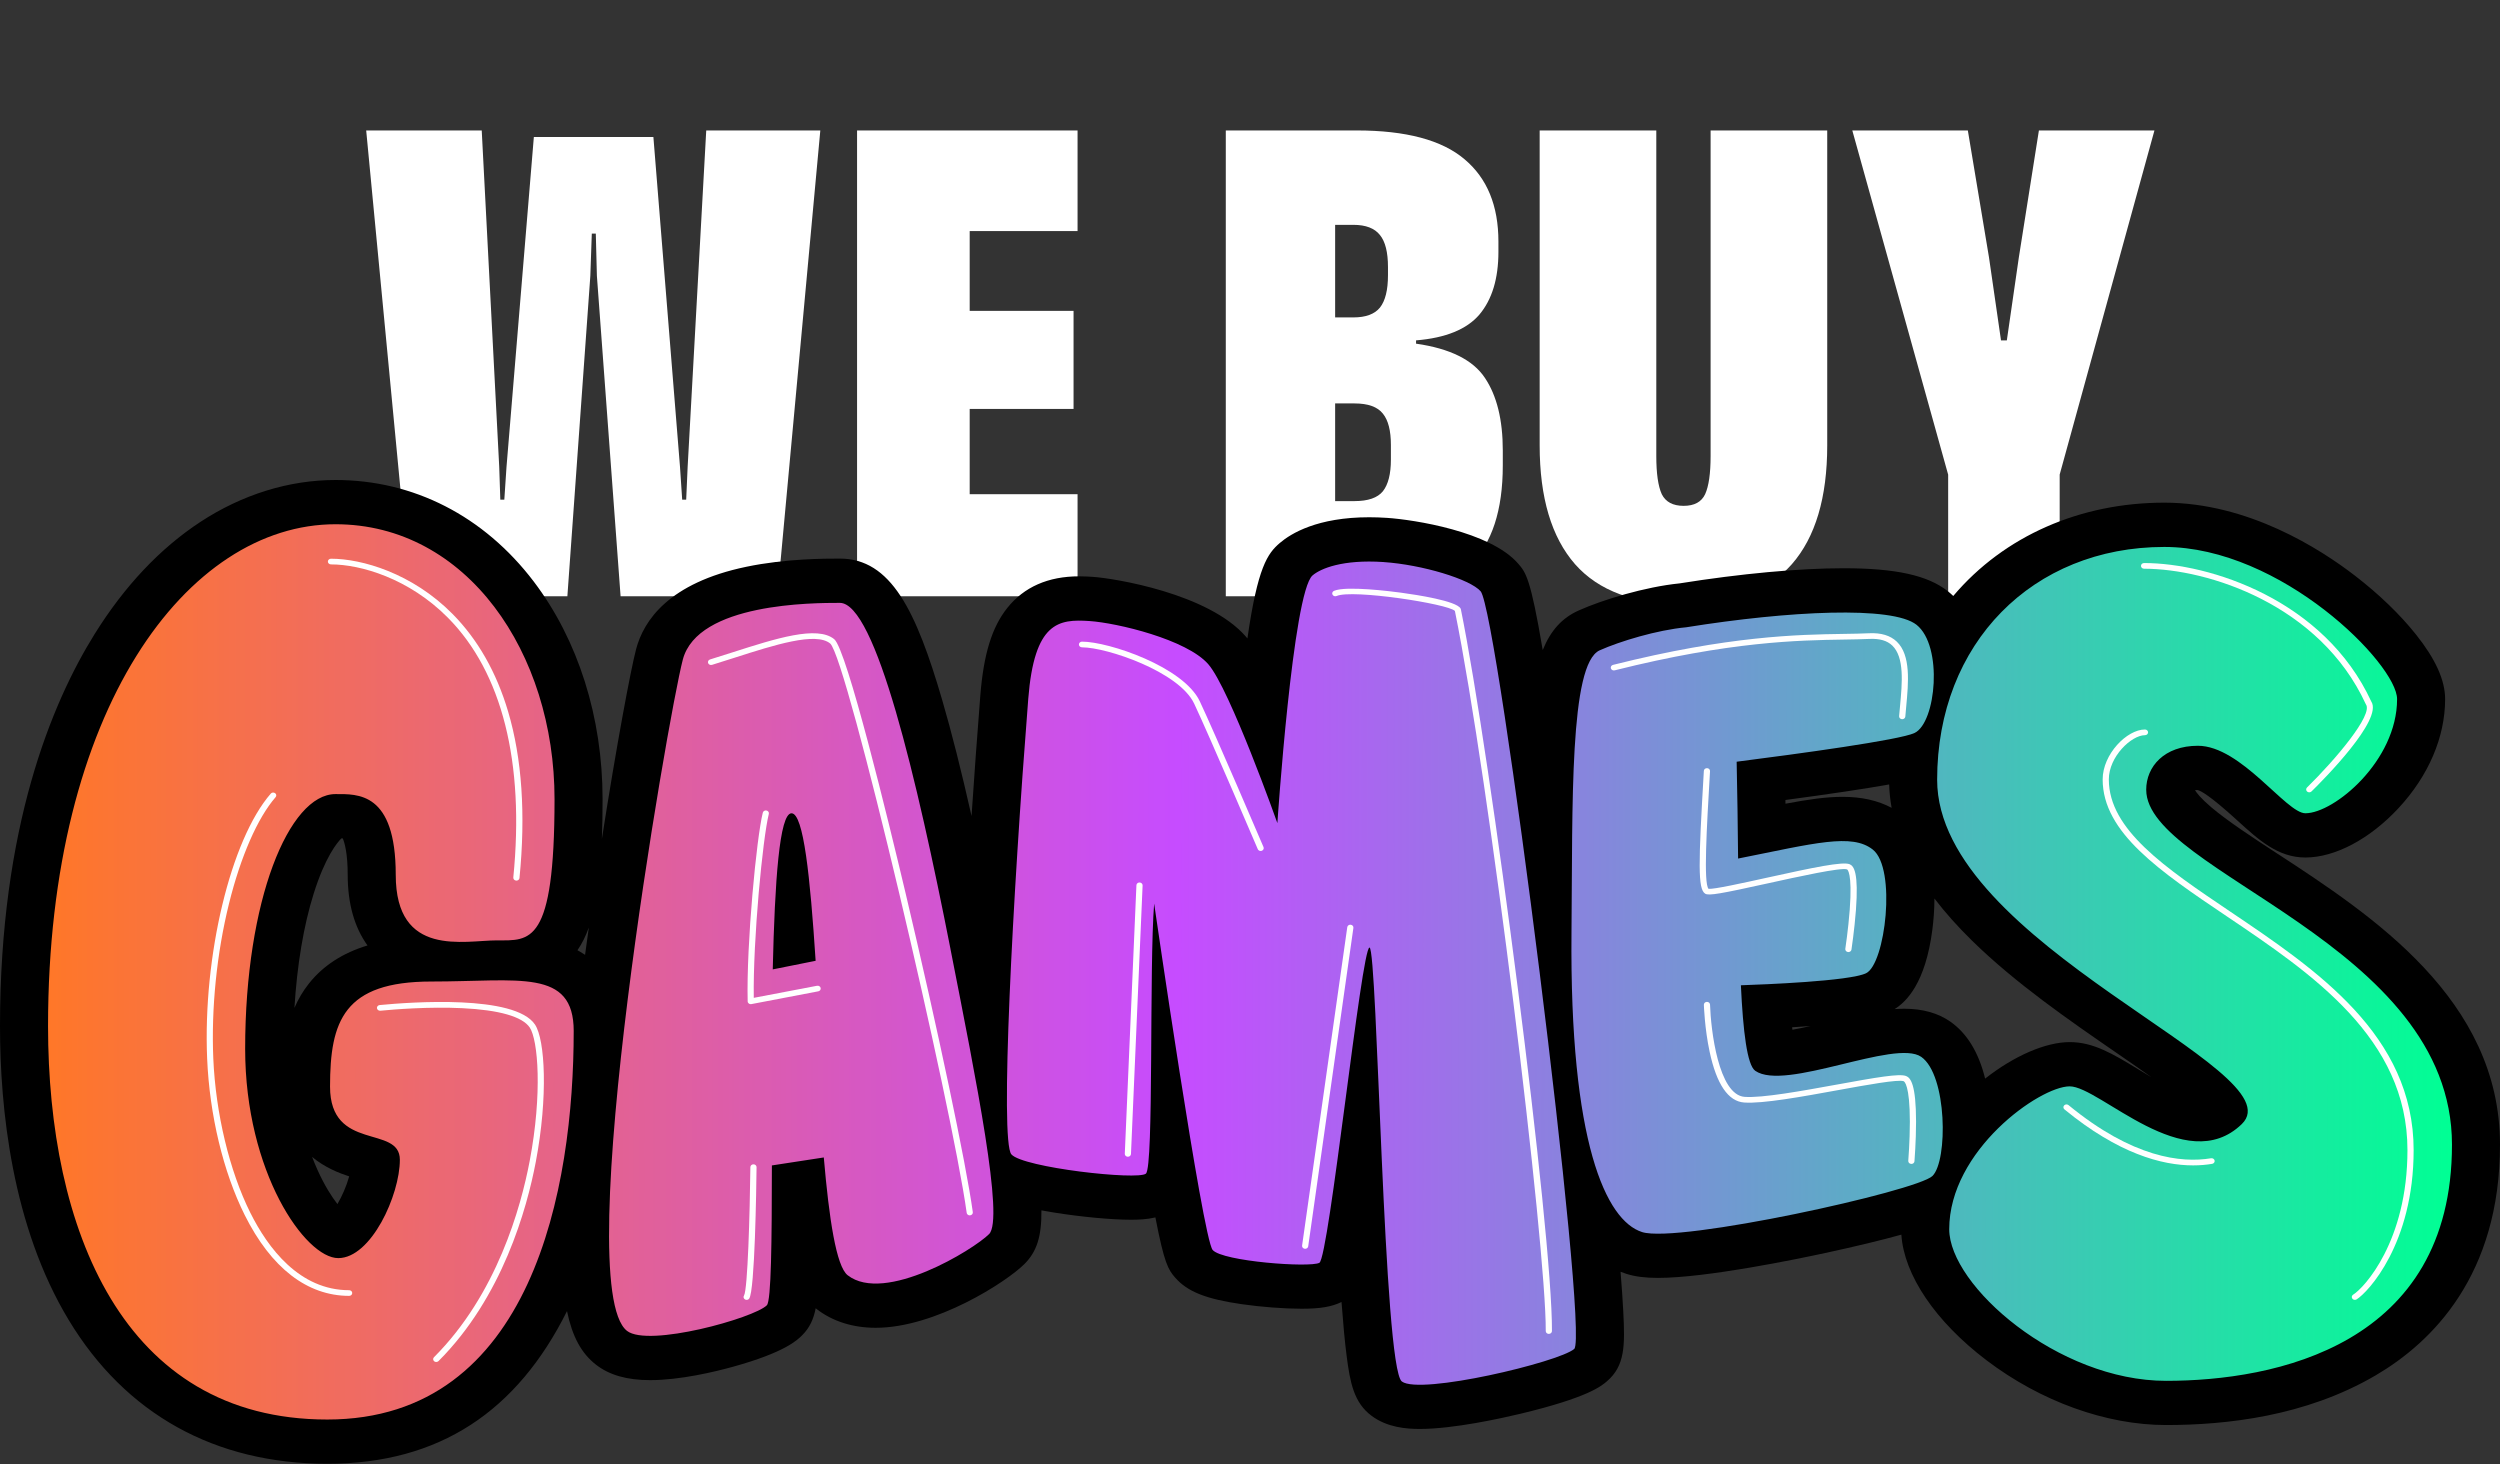
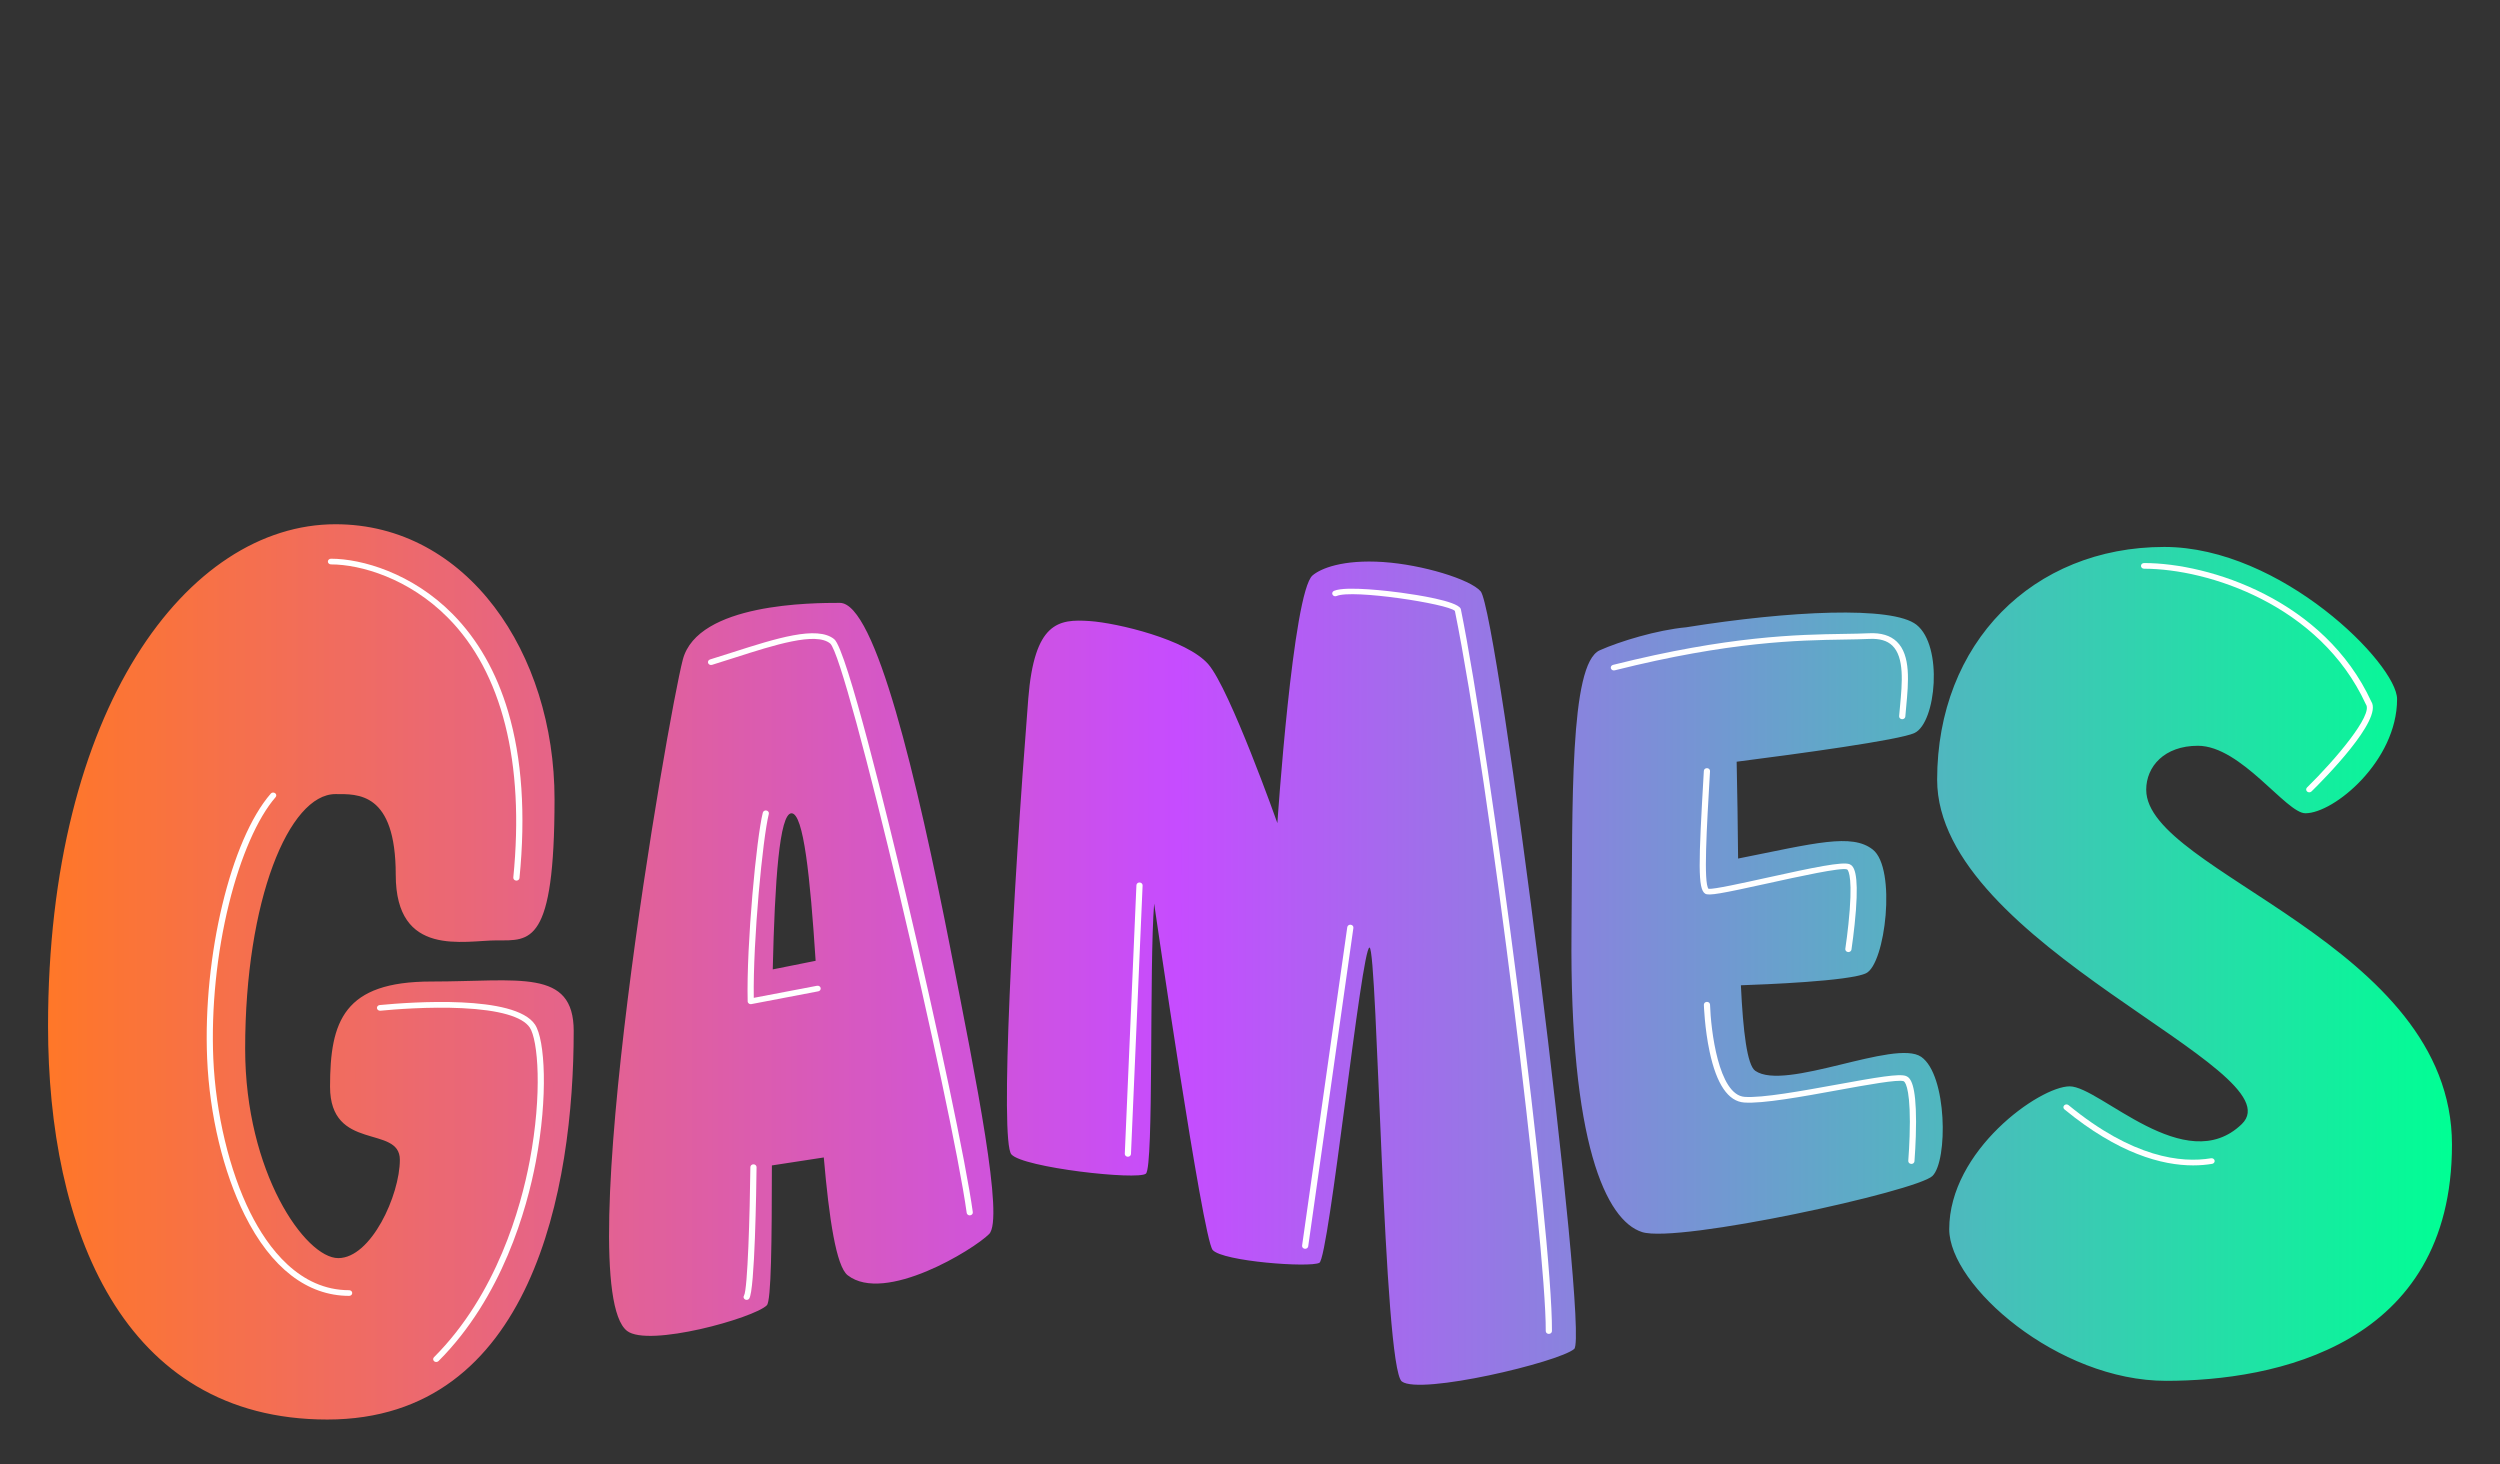
<svg xmlns="http://www.w3.org/2000/svg" width="239" height="140" viewBox="0 0 239 140" fill="none">
  <rect x="0" y="0" width="239" height="140" fill="#333333" stroke="none" />
-   <path d="M39.259 57L35.008 12.471L46.053 12.471L47.726 44.631L47.83 47.767H48.213L48.422 44.631L51.036 13.098L62.464 13.098L65.008 44.631L65.217 47.767H65.6L65.739 44.631L67.516 12.471L78.422 12.471L74.311 57H59.328L57.063 26.373L56.959 22.331H56.576L56.436 26.373L54.241 57L39.259 57ZM81.935 57V12.471L92.702 12.471L92.702 57L81.935 57ZM89.252 57V47.244H103.015V57H89.252ZM89.252 39.091V29.718L102.632 29.718V39.091H89.252ZM89.252 22.088V12.471L103.015 12.471V22.088L89.252 22.088ZM125.061 57V47.906H129.486C130.787 47.906 131.692 47.593 132.204 46.965C132.715 46.315 132.97 45.304 132.97 43.934V42.54C132.97 41.17 132.715 40.171 132.204 39.544C131.692 38.893 130.787 38.568 129.486 38.568H124.573V30.345H129.381C130.566 30.345 131.414 30.032 131.925 29.404C132.436 28.754 132.691 27.721 132.691 26.303V25.537C132.691 24.12 132.436 23.098 131.925 22.471C131.414 21.82 130.566 21.495 129.381 21.495H124.573V12.471L129.695 12.471C134.41 12.471 137.848 13.389 140.008 15.223C142.169 17.035 143.249 19.66 143.249 23.098V24.074C143.249 26.629 142.645 28.626 141.437 30.067C140.229 31.483 138.208 32.308 135.374 32.54V32.854C138.626 33.319 140.821 34.41 141.959 36.129C143.098 37.825 143.667 40.136 143.667 43.063V44.491C143.667 48.789 142.633 51.948 140.566 53.969C138.498 55.99 135.154 57 130.531 57H125.061ZM117.186 57L117.186 12.471L127.639 12.471L127.639 57H117.186ZM160.955 57.767C156.286 57.767 152.825 56.489 150.572 53.934C148.319 51.355 147.192 47.569 147.192 42.575V12.471L158.342 12.471V43.586C158.342 45.258 158.516 46.477 158.865 47.244C159.236 47.987 159.933 48.359 160.955 48.359C161.977 48.359 162.663 47.987 163.011 47.244C163.359 46.477 163.534 45.258 163.534 43.586V12.471L174.683 12.471V42.575C174.683 47.569 173.557 51.355 171.304 53.934C169.05 56.489 165.601 57.767 160.955 57.767ZM186.453 46.129L177.08 12.471L188.125 12.471L190.146 24.596L191.296 32.54H191.853L193.003 24.596L194.919 12.471L205.965 12.471L196.696 46.129H186.453ZM186.244 57V35.676H196.905V57H186.244Z" fill="white" />
  <g clip-path="url(#clip0_1014_7477)">
-     <path d="M217.741 81.627L217.342 82.143L217.739 81.625C215.279 80.015 212.956 78.496 211.393 77.17C210.388 76.316 209.99 75.785 209.839 75.538C209.896 75.531 209.971 75.528 210.067 75.526C210.36 75.569 211.252 76.028 213.939 78.482C215.909 80.28 217.769 81.978 220.392 81.978C223.225 81.978 226.554 80.213 229.301 77.255C232.172 74.163 233.754 70.462 233.754 66.833C233.754 65.028 232.839 63.002 230.954 60.642C229.437 58.74 227.438 56.812 225.171 55.063C221.783 52.446 214.902 48.054 206.903 48.054C198.904 48.054 191.604 51.215 186.732 56.975C186.563 56.812 186.388 56.66 186.209 56.517C184.294 54.999 181.221 54.324 176.246 54.324C171.988 54.324 166.418 54.838 160.56 55.772C157.284 56.103 153.23 57.325 150.916 58.364C149.348 59.067 148.252 60.252 147.485 62.146C146.318 55.241 145.869 54.726 145.127 53.872C142.453 50.802 135.175 49.682 132.597 49.508C132.018 49.47 131.444 49.45 130.893 49.45C125.96 49.45 123.424 50.99 122.351 51.909C121.171 52.921 120.236 54.215 119.252 61.037C119.199 60.972 119.146 60.908 119.095 60.848C115.506 56.727 106.515 55.284 104.481 55.148C104.16 55.126 103.674 55.097 103.156 55.097C100.205 55.097 97.897 56.114 96.297 58.119C94.827 59.96 94.032 62.541 93.719 66.487C93.42 70.279 93.135 74.188 92.879 78.009C91.893 73.637 90.968 69.983 90.075 66.924C87.574 58.36 85.172 53.401 80.288 53.401C78.869 53.401 75.103 53.401 71.347 54.184C63.942 55.726 61.53 59.321 60.81 62.066C60.292 64.038 58.932 71.294 57.539 80.213C57.585 79.049 57.606 77.781 57.606 76.394C57.606 68.566 55.267 61.176 51.018 55.585C46.264 49.334 39.537 45.888 32.075 45.888C27.62 45.888 23.154 47.275 19.154 49.897C15.303 52.424 11.903 56.029 9.049 60.611C4.921 67.241 0 79.127 0 98.095C0 105.948 1.139 117.198 6.566 126.188C11.995 135.182 20.545 139.936 31.29 139.936C42.036 139.936 49.442 134.895 54.206 125.342C54.714 127.79 55.583 129.378 56.971 130.46C58.246 131.457 59.942 131.941 62.152 131.941C65.024 131.941 68.35 131.14 70.077 130.661C75.054 129.284 76.24 128.099 76.687 127.651C77.417 126.92 77.779 126.101 77.98 125.07C78.007 125.094 78.037 125.115 78.064 125.137C79.572 126.315 81.525 126.937 83.718 126.937C89.424 126.937 96.201 122.574 97.936 120.84C99.113 119.663 99.581 118.23 99.561 115.712C99.939 115.781 100.337 115.85 100.75 115.917C103.357 116.336 106.25 116.607 108.119 116.607C108.839 116.607 109.65 116.577 110.456 116.386C111.307 120.787 111.68 121.376 112.345 122.139C113.51 123.477 115.299 124.191 118.723 124.682C120.582 124.95 122.774 125.115 124.443 125.115C126.208 125.115 127.298 124.934 128.248 124.472C128.408 126.607 128.567 128.3 128.738 129.623C129.067 132.18 129.429 134.089 131.123 135.352C132.632 136.478 134.48 136.608 135.739 136.608C138.947 136.608 143.533 135.591 145.357 135.155C151.806 133.607 153.077 132.519 153.62 132.053C155.359 130.564 155.351 128.637 155.184 125.364C155.131 124.325 155.044 123.056 154.926 121.581C155.107 121.653 155.292 121.719 155.477 121.778C156.31 122.045 157.274 122.168 158.508 122.168C163.134 122.168 171.91 120.347 174.489 119.788C177.378 119.163 179.82 118.574 181.77 118.032C182.021 121.885 185.022 126.331 189.902 130.036C195.089 133.975 201.348 136.233 207.076 136.233C212.804 136.233 220.403 135.412 227.092 131.497C232.524 128.318 239 121.907 239 109.425C239 95.523 226.712 87.488 217.739 81.621L217.741 81.627ZM173.078 98.091C172.476 98.227 171.888 98.35 171.355 98.443C171.345 98.367 171.337 98.287 171.327 98.207C171.955 98.169 172.537 98.131 173.078 98.091ZM205.663 102.974C205.219 102.713 204.788 102.45 204.392 102.209C202.017 100.765 200.142 99.625 197.865 99.625C195.589 99.625 192.58 100.913 189.778 103.115C189.164 100.611 188.045 98.78 186.443 97.662C185.276 96.848 183.798 96.435 182.051 96.435C181.748 96.435 181.441 96.447 181.126 96.469C182.244 95.771 184.074 94.004 184.735 88.866C184.837 88.061 184.932 87.022 184.932 85.897C185.955 87.24 187.167 88.596 188.55 89.95C192.716 94.026 197.826 97.546 202.334 100.652C203.389 101.379 204.552 102.18 205.665 102.974H205.663ZM180.839 77.228C179.517 76.523 177.968 76.177 176.148 76.177C174.58 76.177 172.864 76.425 170.692 76.836C170.692 76.717 170.688 76.599 170.686 76.479C175.02 75.897 178.283 75.41 180.605 74.993C180.626 75.736 180.705 76.483 180.839 77.226V77.228ZM55.204 90.845C55.422 90.526 55.621 90.185 55.802 89.825C55.979 89.471 56.142 89.089 56.29 88.672C56.17 89.538 56.05 90.41 55.934 91.282C55.77 91.171 55.603 91.068 55.43 90.97C55.355 90.927 55.28 90.885 55.204 90.845ZM29.547 94.008C28.959 94.747 28.502 95.534 28.148 96.355C28.396 92.273 29.027 88.487 29.99 85.424C31.088 81.927 32.231 80.552 32.636 80.148C32.685 80.148 32.731 80.148 32.77 80.151C32.945 80.57 33.24 81.578 33.24 83.631C33.24 86.374 33.876 88.641 35.133 90.386C32.77 91.099 30.895 92.315 29.547 94.01V94.008ZM33.382 112.461C33.118 113.418 32.687 114.378 32.258 115.109C31.733 114.434 31.042 113.379 30.344 111.824C30.165 111.427 29.997 111.021 29.838 110.606C31.066 111.625 32.43 112.154 33.38 112.461H33.382Z" fill="black" />
    <path d="M54.846 98.579C54.846 113.526 50.92 135.707 31.29 135.707C11.661 135.707 4.593 117.383 4.593 98.097C4.593 67.718 17.941 50.118 32.075 50.118C44.639 50.118 53.014 62.414 53.014 76.398C53.014 90.381 50.658 89.899 47.518 89.899C44.377 89.899 37.833 91.586 37.833 83.631C37.833 75.676 34.169 75.915 32.075 75.915C27.626 75.915 23.437 86.042 23.437 100.266C23.437 112.08 29.195 120.276 32.337 120.276C35.479 120.276 38.226 114.249 38.226 110.873C38.226 107.496 31.552 110.15 31.552 103.882C31.552 97.615 32.86 93.834 41.237 93.834C49.613 93.834 54.847 92.552 54.847 98.579H54.846ZM90.866 90.733C93.359 103.411 95.996 116.539 94.559 117.976C93.07 119.466 84.579 124.68 81.037 121.913C79.943 121.059 79.261 116.519 78.755 110.653L73.792 111.415C73.787 118.688 73.731 124.367 73.31 124.785C72.086 126.009 61.986 128.829 59.942 127.232C54.424 122.922 63.852 68.488 65.276 63.061C66.701 57.635 77.742 57.635 80.29 57.635C83.688 57.635 87.639 74.31 90.868 90.731L90.866 90.733ZM77.974 91.853C77.454 83.854 76.823 77.75 75.67 77.75C74.516 77.75 74.07 84.206 73.875 92.674L77.974 91.853ZM132.262 53.731C128.339 53.468 126.243 54.356 125.48 55.01C123.599 56.622 122.117 78.689 122.117 78.689C122.117 78.689 117.572 65.864 115.513 63.5C113.455 61.136 106.802 59.549 104.148 59.371C101.206 59.174 98.882 59.456 98.302 66.799C96.799 85.804 95.583 109.089 96.689 110.358C97.792 111.627 108.784 112.854 109.549 112.199C110.315 111.545 109.856 92.427 110.336 86.381C110.336 86.381 114.976 118.402 115.931 119.498C116.885 120.593 125.216 121.207 126.131 120.725C127.046 120.243 130.165 90.535 130.926 90.586C131.69 90.636 132.258 130.759 134.018 132.071C135.777 133.384 149.025 130.221 150.493 128.961C151.963 127.703 143.205 58.427 141.548 56.526C140.544 55.373 135.971 53.983 132.266 53.733L132.262 53.731ZM183.668 101.035C181.179 99.298 170.66 104.362 167.803 102.37C167.026 101.828 166.638 98.617 166.429 94.192C168.6 94.12 176.789 93.803 178.391 93.045C180.241 92.17 181.323 83.028 179.042 81.222C177.041 79.636 173.505 80.61 166.162 82.078C166.126 78.917 166.095 75.738 166.024 72.82C171.943 72.062 181.606 70.748 183.029 70.074C185.099 69.093 185.774 61.753 183.22 59.73C180.916 57.905 171.026 58.392 161.197 59.969C158.423 60.225 154.842 61.314 152.929 62.171C150.031 63.471 150.349 76.871 150.235 89.114C150.048 109.271 153.533 116.685 156.983 117.786C160.432 118.886 183.261 113.878 184.745 112.421C186.228 110.963 186.158 102.771 183.67 101.035H183.668ZM205.177 75.506C205.177 73.276 206.911 71.296 210.118 71.296C214.244 71.296 218.562 77.748 220.393 77.748C223.15 77.748 229.161 72.742 229.161 66.835C229.161 63.491 218.075 52.288 206.905 52.288C194.351 52.288 185.191 61.466 185.191 74.543C185.191 90.343 219.711 102.238 214.315 107.462C208.92 112.685 200.742 103.855 197.863 103.855C194.985 103.855 186.346 109.986 186.346 117.514C186.346 122.889 196.712 132.008 207.078 132.008C217.444 132.008 234.409 128.664 234.409 109.43C234.409 90.196 205.179 83.423 205.179 75.506H205.177Z" fill="url(#paint0_linear_1014_7477)" />
    <path d="M49.367 84.186C49.367 84.186 49.35 84.186 49.34 84.186C49.178 84.171 49.059 84.039 49.072 83.89C50.164 72.871 48 64.279 42.813 59.047C39.09 55.289 34.468 53.957 31.64 53.957C31.477 53.957 31.345 53.836 31.345 53.685C31.345 53.535 31.477 53.413 31.64 53.413C34.588 53.413 39.397 54.793 43.25 58.681C45.67 61.122 47.463 64.267 48.576 68.026C49.901 72.492 50.265 77.848 49.663 83.941C49.649 84.082 49.519 84.188 49.369 84.188L49.367 84.186Z" fill="white" />
    <path d="M33.382 123.885C29.372 123.885 25.916 121.213 23.394 116.158C21.342 112.045 20.033 106.595 19.803 101.203C19.386 91.394 22.058 80.267 25.887 75.868C25.989 75.751 26.174 75.732 26.302 75.827C26.43 75.921 26.45 76.091 26.347 76.209C24.626 78.186 23.002 81.898 21.891 86.395C20.72 91.133 20.189 96.384 20.391 101.181C20.614 106.427 21.936 111.94 23.927 115.931C25.613 119.312 28.624 123.343 33.378 123.343C33.541 123.343 33.673 123.464 33.673 123.614C33.673 123.765 33.541 123.886 33.378 123.886L33.382 123.885Z" fill="white" />
    <path d="M41.705 130.208C41.634 130.208 41.562 130.185 41.505 130.136C41.385 130.034 41.377 129.862 41.487 129.752C47.494 123.743 49.8 115.417 50.639 110.987C51.868 104.498 51.431 99.411 50.645 98.233C49.948 97.192 47.718 96.55 44.2 96.382C40.997 96.226 37.65 96.5 36.361 96.625C36.202 96.638 36.054 96.532 36.036 96.382C36.019 96.233 36.137 96.099 36.3 96.083C39.297 95.795 49.224 95.075 51.146 97.948C52.106 99.383 52.41 104.814 51.221 111.081C50.369 115.569 48.029 124.01 41.922 130.119C41.863 130.177 41.784 130.206 41.705 130.206V130.208Z" fill="white" />
    <path d="M92.71 116.191C92.564 116.191 92.436 116.091 92.417 115.953C90.992 105.644 80.965 62.829 79.361 61.515C77.988 60.392 74.031 61.658 70.201 62.886C69.501 63.11 68.775 63.342 68.068 63.56C67.913 63.607 67.746 63.531 67.695 63.388C67.643 63.244 67.726 63.09 67.882 63.043C68.586 62.828 69.308 62.596 70.007 62.371C74.18 61.035 78.121 59.772 79.753 61.108C80.951 62.088 84.918 78.402 86.569 85.369C89.654 98.396 92.36 111.228 93.001 115.882C93.021 116.031 92.907 116.167 92.745 116.187C92.734 116.187 92.72 116.189 92.708 116.189L92.71 116.191Z" fill="white" />
    <path d="M71.772 95.999C71.705 95.999 71.64 95.98 71.589 95.94C71.52 95.889 71.478 95.813 71.477 95.733C71.347 90.267 72.325 80.064 72.925 77.688C72.962 77.541 73.12 77.451 73.279 77.485C73.438 77.519 73.537 77.665 73.499 77.811C72.917 80.119 71.976 89.893 72.061 95.394L78.106 94.24C78.265 94.209 78.422 94.303 78.454 94.45C78.487 94.597 78.385 94.742 78.226 94.771L71.833 95.992C71.813 95.996 71.793 95.998 71.774 95.998L71.772 95.999Z" fill="white" />
    <path d="M71.378 124.267C71.321 124.267 71.264 124.252 71.215 124.222C71.079 124.138 71.042 123.97 71.132 123.845C71.478 123.259 71.687 116.007 71.736 111.576C71.736 111.427 71.87 111.308 72.031 111.308H72.035C72.199 111.308 72.329 111.433 72.327 111.583C72.305 113.55 72.167 123.395 71.622 124.147C71.565 124.225 71.473 124.269 71.376 124.269L71.378 124.267Z" fill="white" />
-     <path d="M120.519 81.353C120.401 81.353 120.291 81.288 120.244 81.181C120.199 81.074 115.647 70.42 114.162 67.266C112.723 64.214 105.813 61.885 103.44 61.885C103.276 61.885 103.145 61.764 103.145 61.613C103.145 61.463 103.276 61.341 103.44 61.341C105.998 61.341 113.15 63.752 114.703 67.051C116.192 70.213 120.746 80.874 120.793 80.983C120.852 81.123 120.777 81.28 120.626 81.335C120.59 81.347 120.553 81.353 120.517 81.353H120.519Z" fill="white" />
    <path d="M107.826 110.585C107.826 110.585 107.818 110.585 107.814 110.585C107.651 110.579 107.525 110.452 107.53 110.302L108.642 84.626C108.648 84.476 108.784 84.356 108.949 84.365C109.113 84.371 109.238 84.498 109.233 84.648L108.121 110.324C108.115 110.47 107.983 110.585 107.826 110.585Z" fill="white" />
    <path d="M124.773 119.384C124.762 119.384 124.748 119.384 124.734 119.382C124.573 119.362 124.459 119.226 124.48 119.078L128.799 88.637C128.821 88.489 128.967 88.383 129.13 88.403C129.291 88.423 129.405 88.559 129.384 88.708L125.065 119.149C125.045 119.286 124.919 119.386 124.772 119.386L124.773 119.384Z" fill="white" />
    <path d="M148.067 127.522C147.904 127.522 147.772 127.399 147.774 127.248C147.829 119.216 142.39 74.694 139.088 58.405C138.419 57.722 129.279 56.317 127.782 56.977C127.634 57.042 127.459 56.984 127.388 56.848C127.318 56.712 127.381 56.551 127.528 56.486C128.673 55.982 133.055 56.54 133.923 56.658C135.499 56.872 139.208 57.444 139.63 58.169C139.643 58.193 139.653 58.22 139.659 58.247C142.487 72.156 148.431 117.829 148.366 127.25C148.366 127.401 148.232 127.52 148.071 127.52L148.067 127.522Z" fill="white" />
    <path d="M181.852 68.756C181.852 68.756 181.838 68.756 181.83 68.756C181.667 68.745 181.545 68.615 181.557 68.464C181.583 68.153 181.612 67.828 181.644 67.498C181.848 65.314 182.078 62.839 180.9 61.713C180.406 61.242 179.698 61.037 178.727 61.08C177.992 61.115 177.199 61.127 176.282 61.142C171.949 61.211 165.4 61.314 154.361 64.085C154.206 64.125 154.043 64.04 153.999 63.895C153.956 63.75 154.049 63.602 154.206 63.562C165.318 60.772 171.909 60.669 176.272 60.6C177.183 60.586 177.97 60.573 178.698 60.538C179.835 60.486 180.715 60.752 181.327 61.336C182.692 62.639 182.45 65.245 182.234 67.546C182.202 67.874 182.173 68.194 182.149 68.504C182.137 68.647 182.008 68.756 181.856 68.756H181.852Z" fill="white" />
    <path d="M176.705 91.017C176.691 91.017 176.677 91.017 176.663 91.015C176.502 90.993 176.39 90.856 176.412 90.707C176.414 90.689 176.695 88.844 176.835 86.968C177.1 83.381 176.6 83.126 176.581 83.116C176.053 82.894 171.827 83.827 169.031 84.443C164.535 85.433 163.356 85.654 163.014 85.435C162.307 84.983 162.364 82.66 162.888 73.693C162.895 73.543 163.035 73.429 163.198 73.436C163.362 73.443 163.486 73.572 163.478 73.722C163.155 79.232 162.852 84.441 163.336 84.972C163.83 85.032 166.632 84.412 168.895 83.914C173.391 82.922 176.17 82.343 176.831 82.622C177.246 82.799 177.691 83.457 177.427 87.006C177.285 88.902 177.002 90.763 177 90.783C176.978 90.919 176.852 91.017 176.709 91.017H176.705Z" fill="white" />
    <path d="M182.726 111.268C182.726 111.268 182.71 111.268 182.702 111.268C182.539 111.257 182.419 111.126 182.431 110.976C182.431 110.958 182.582 109.115 182.582 107.237C182.58 103.703 182.049 103.389 181.99 103.365C181.484 103.166 178.407 103.726 175.692 104.221C172.325 104.835 168.508 105.531 166.739 105.401C165.216 105.29 164.106 103.659 163.441 100.552C162.961 98.316 162.89 96.079 162.89 96.058C162.886 95.907 163.014 95.782 163.177 95.778C163.179 95.778 163.183 95.778 163.185 95.778C163.344 95.778 163.476 95.894 163.48 96.043C163.551 98.434 164.283 104.678 166.786 104.861C168.472 104.982 172.248 104.295 175.577 103.69C179.393 102.994 181.583 102.613 182.224 102.869C182.665 103.043 183.173 103.699 183.175 107.242C183.175 109.14 183.023 111.001 183.023 111.021C183.011 111.165 182.882 111.273 182.73 111.273L182.726 111.268Z" fill="white" />
    <path d="M220.763 75.747C220.691 75.747 220.618 75.723 220.561 75.673C220.443 75.569 220.437 75.397 220.547 75.288C223.306 72.582 226.881 68.33 226.186 67.346C226.177 67.333 226.169 67.319 226.163 67.304C221.794 57.816 211.096 54.37 204.973 54.37C204.809 54.37 204.677 54.249 204.677 54.099C204.677 53.948 204.809 53.827 204.973 53.827C211.25 53.827 222.212 57.354 226.698 67.072C227.833 68.8 222.137 74.527 220.98 75.662C220.923 75.718 220.844 75.747 220.765 75.747H220.763Z" fill="white" />
-     <path d="M225.126 124.267C225.031 124.267 224.937 124.225 224.88 124.146C224.789 124.02 224.827 123.852 224.962 123.769C225.992 123.136 230.153 118.69 230.153 109.952C230.153 99.238 220.976 93.054 212.879 87.599C206.511 83.309 201.014 79.604 201.014 74.513C201.014 72.1 203.332 69.74 205.061 69.74C205.225 69.74 205.356 69.862 205.356 70.012C205.356 70.163 205.225 70.284 205.061 70.284C203.761 70.284 201.604 72.332 201.604 74.513C201.604 79.327 206.992 82.957 213.227 87.16C221.438 92.692 230.744 98.963 230.744 109.952C230.744 118.929 226.371 123.556 225.291 124.222C225.24 124.252 225.185 124.267 225.128 124.267H225.126Z" fill="white" />
    <path d="M209.664 111.411C206.696 111.411 202.519 110.296 197.36 106.057C197.238 105.957 197.228 105.785 197.336 105.673C197.444 105.56 197.631 105.549 197.753 105.651C203.896 110.699 208.554 111.199 211.375 110.73C211.537 110.704 211.69 110.802 211.718 110.949C211.747 111.097 211.639 111.239 211.48 111.264C210.937 111.355 210.331 111.411 209.664 111.411Z" fill="white" />
  </g>
  <defs>
    <linearGradient id="paint0_linear_1014_7477" x1="4.593" y1="92.913" x2="234.409" y2="92.913" gradientUnits="userSpaceOnUse">
      <stop stop-color="#FF7728" />
      <stop offset="0.47" stop-color="#C64CFF" />
      <stop offset="1" stop-color="#00FF94" />
    </linearGradient>
    <clipPath id="clip0_1014_7477">
      <rect width="239" height="94.048" fill="white" transform="translate(0 45.888)" />
    </clipPath>
  </defs>
</svg>